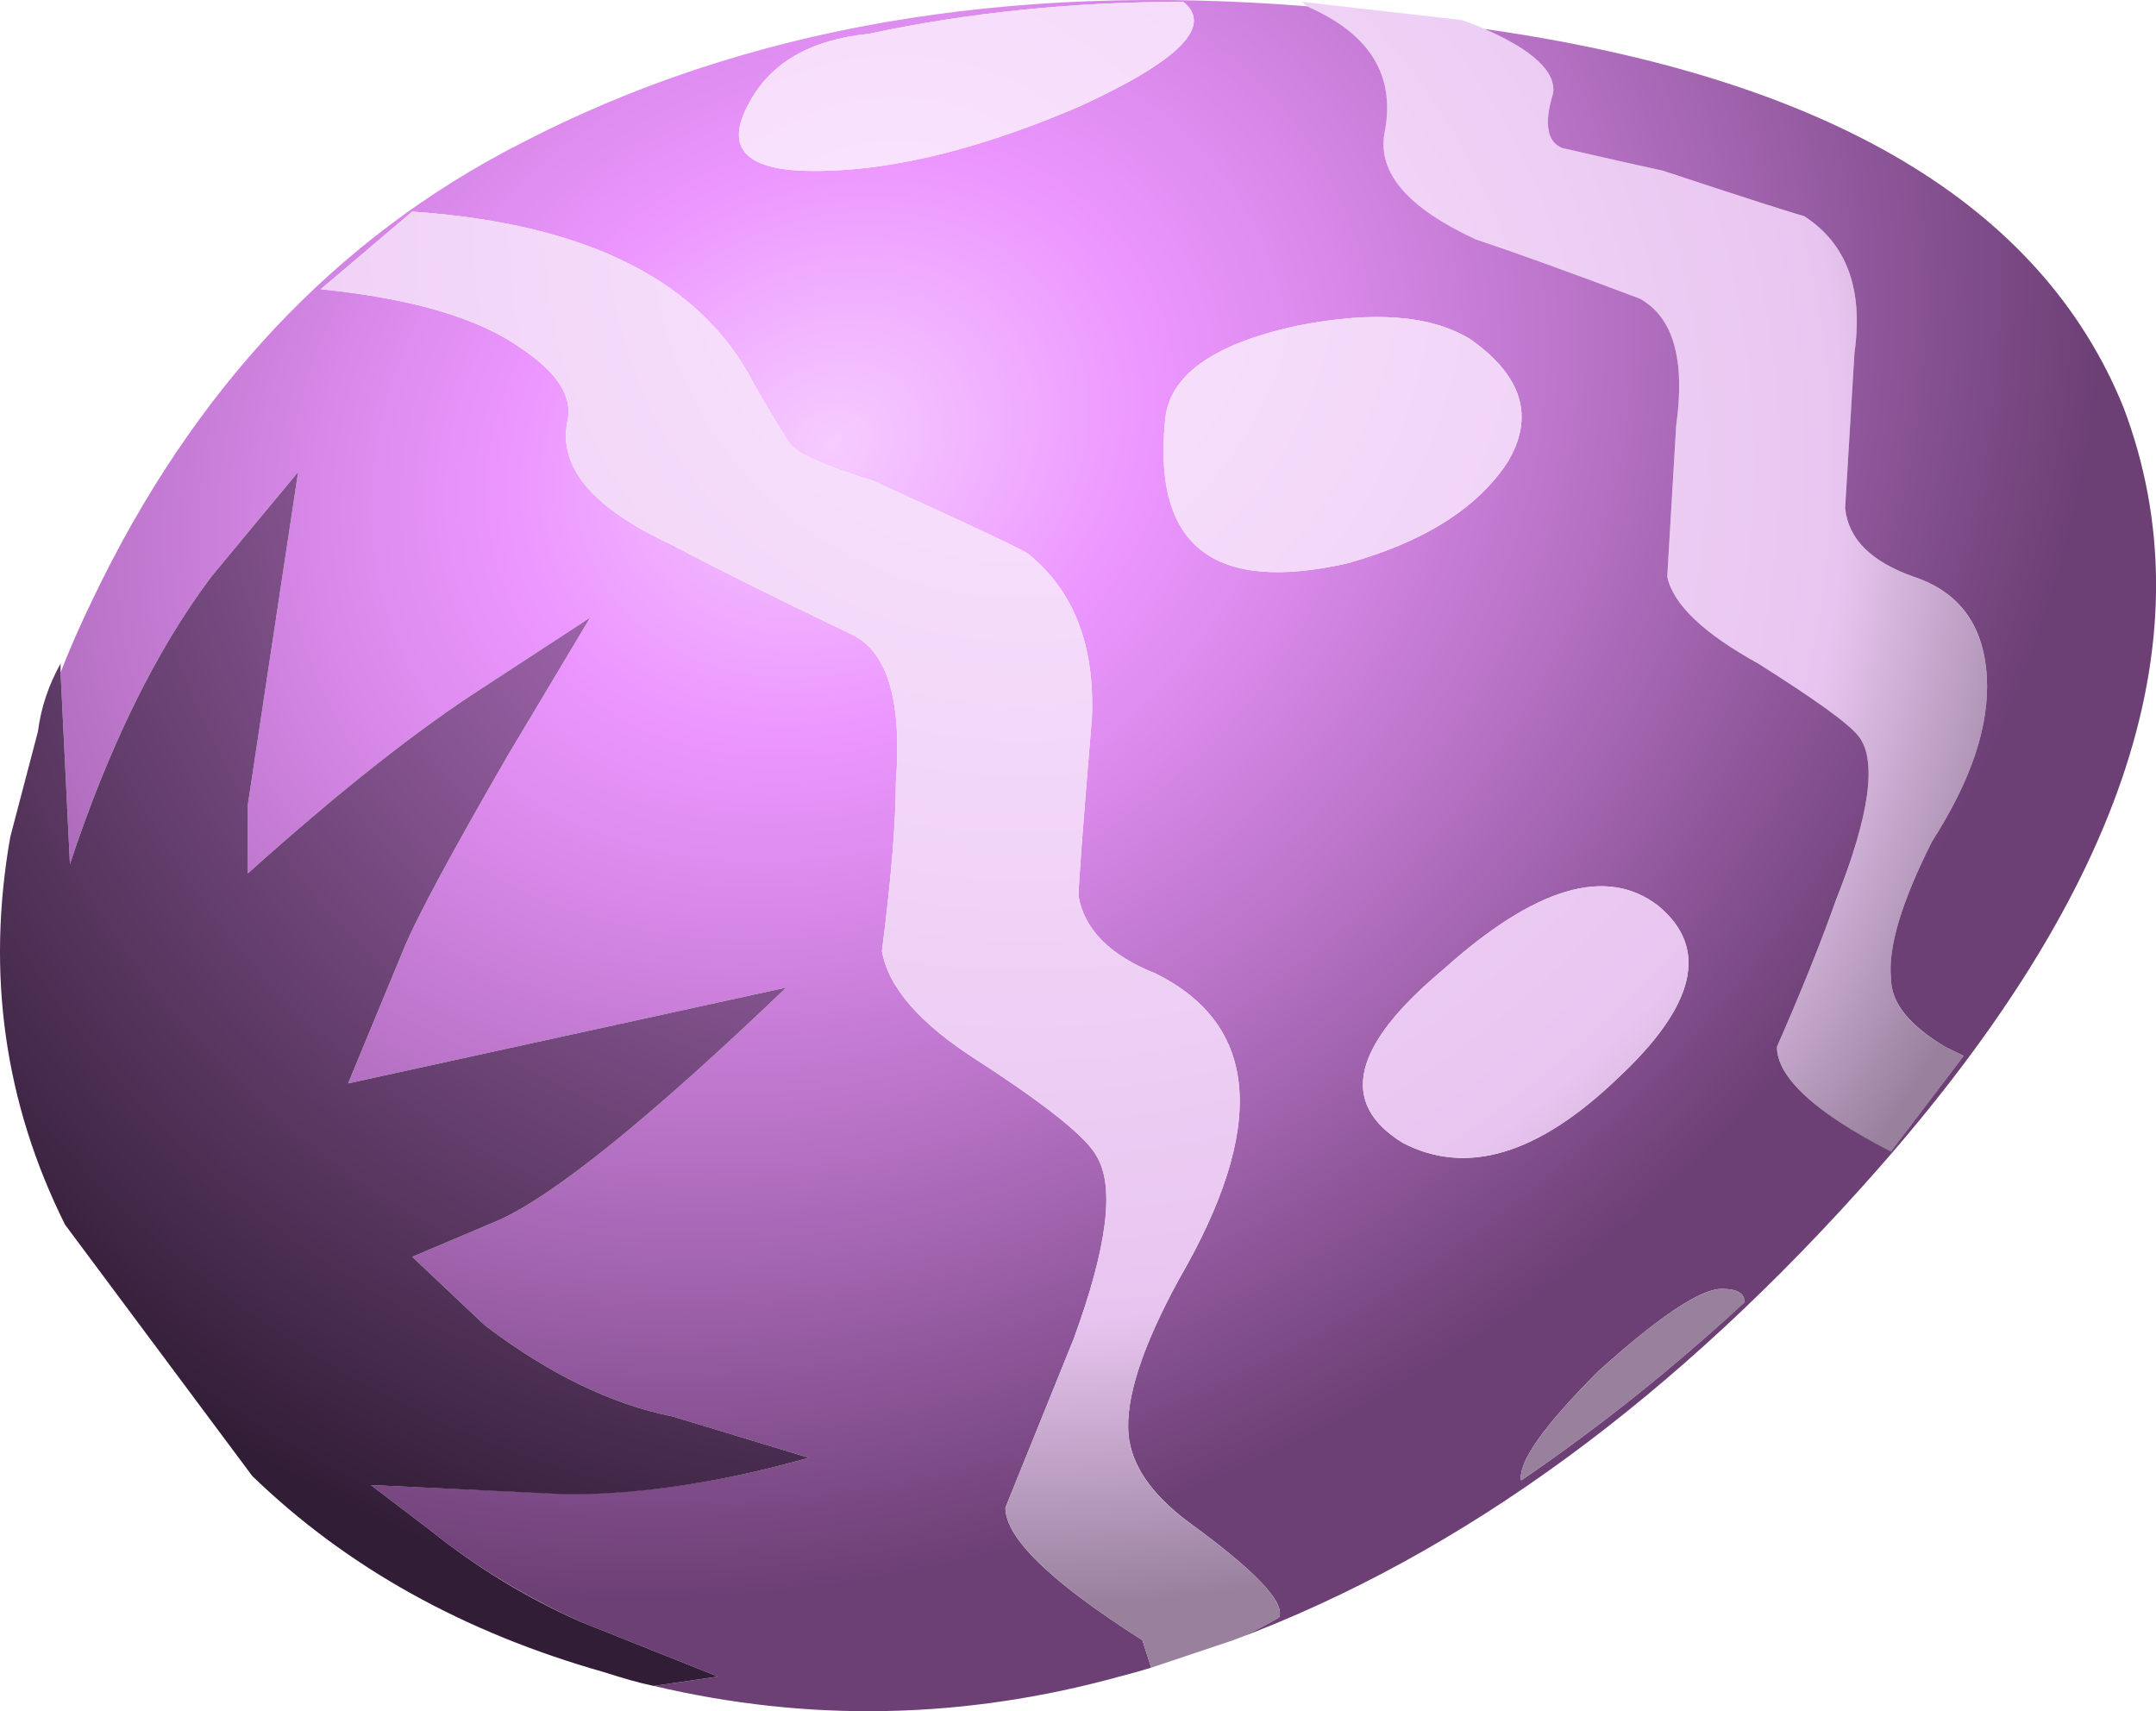
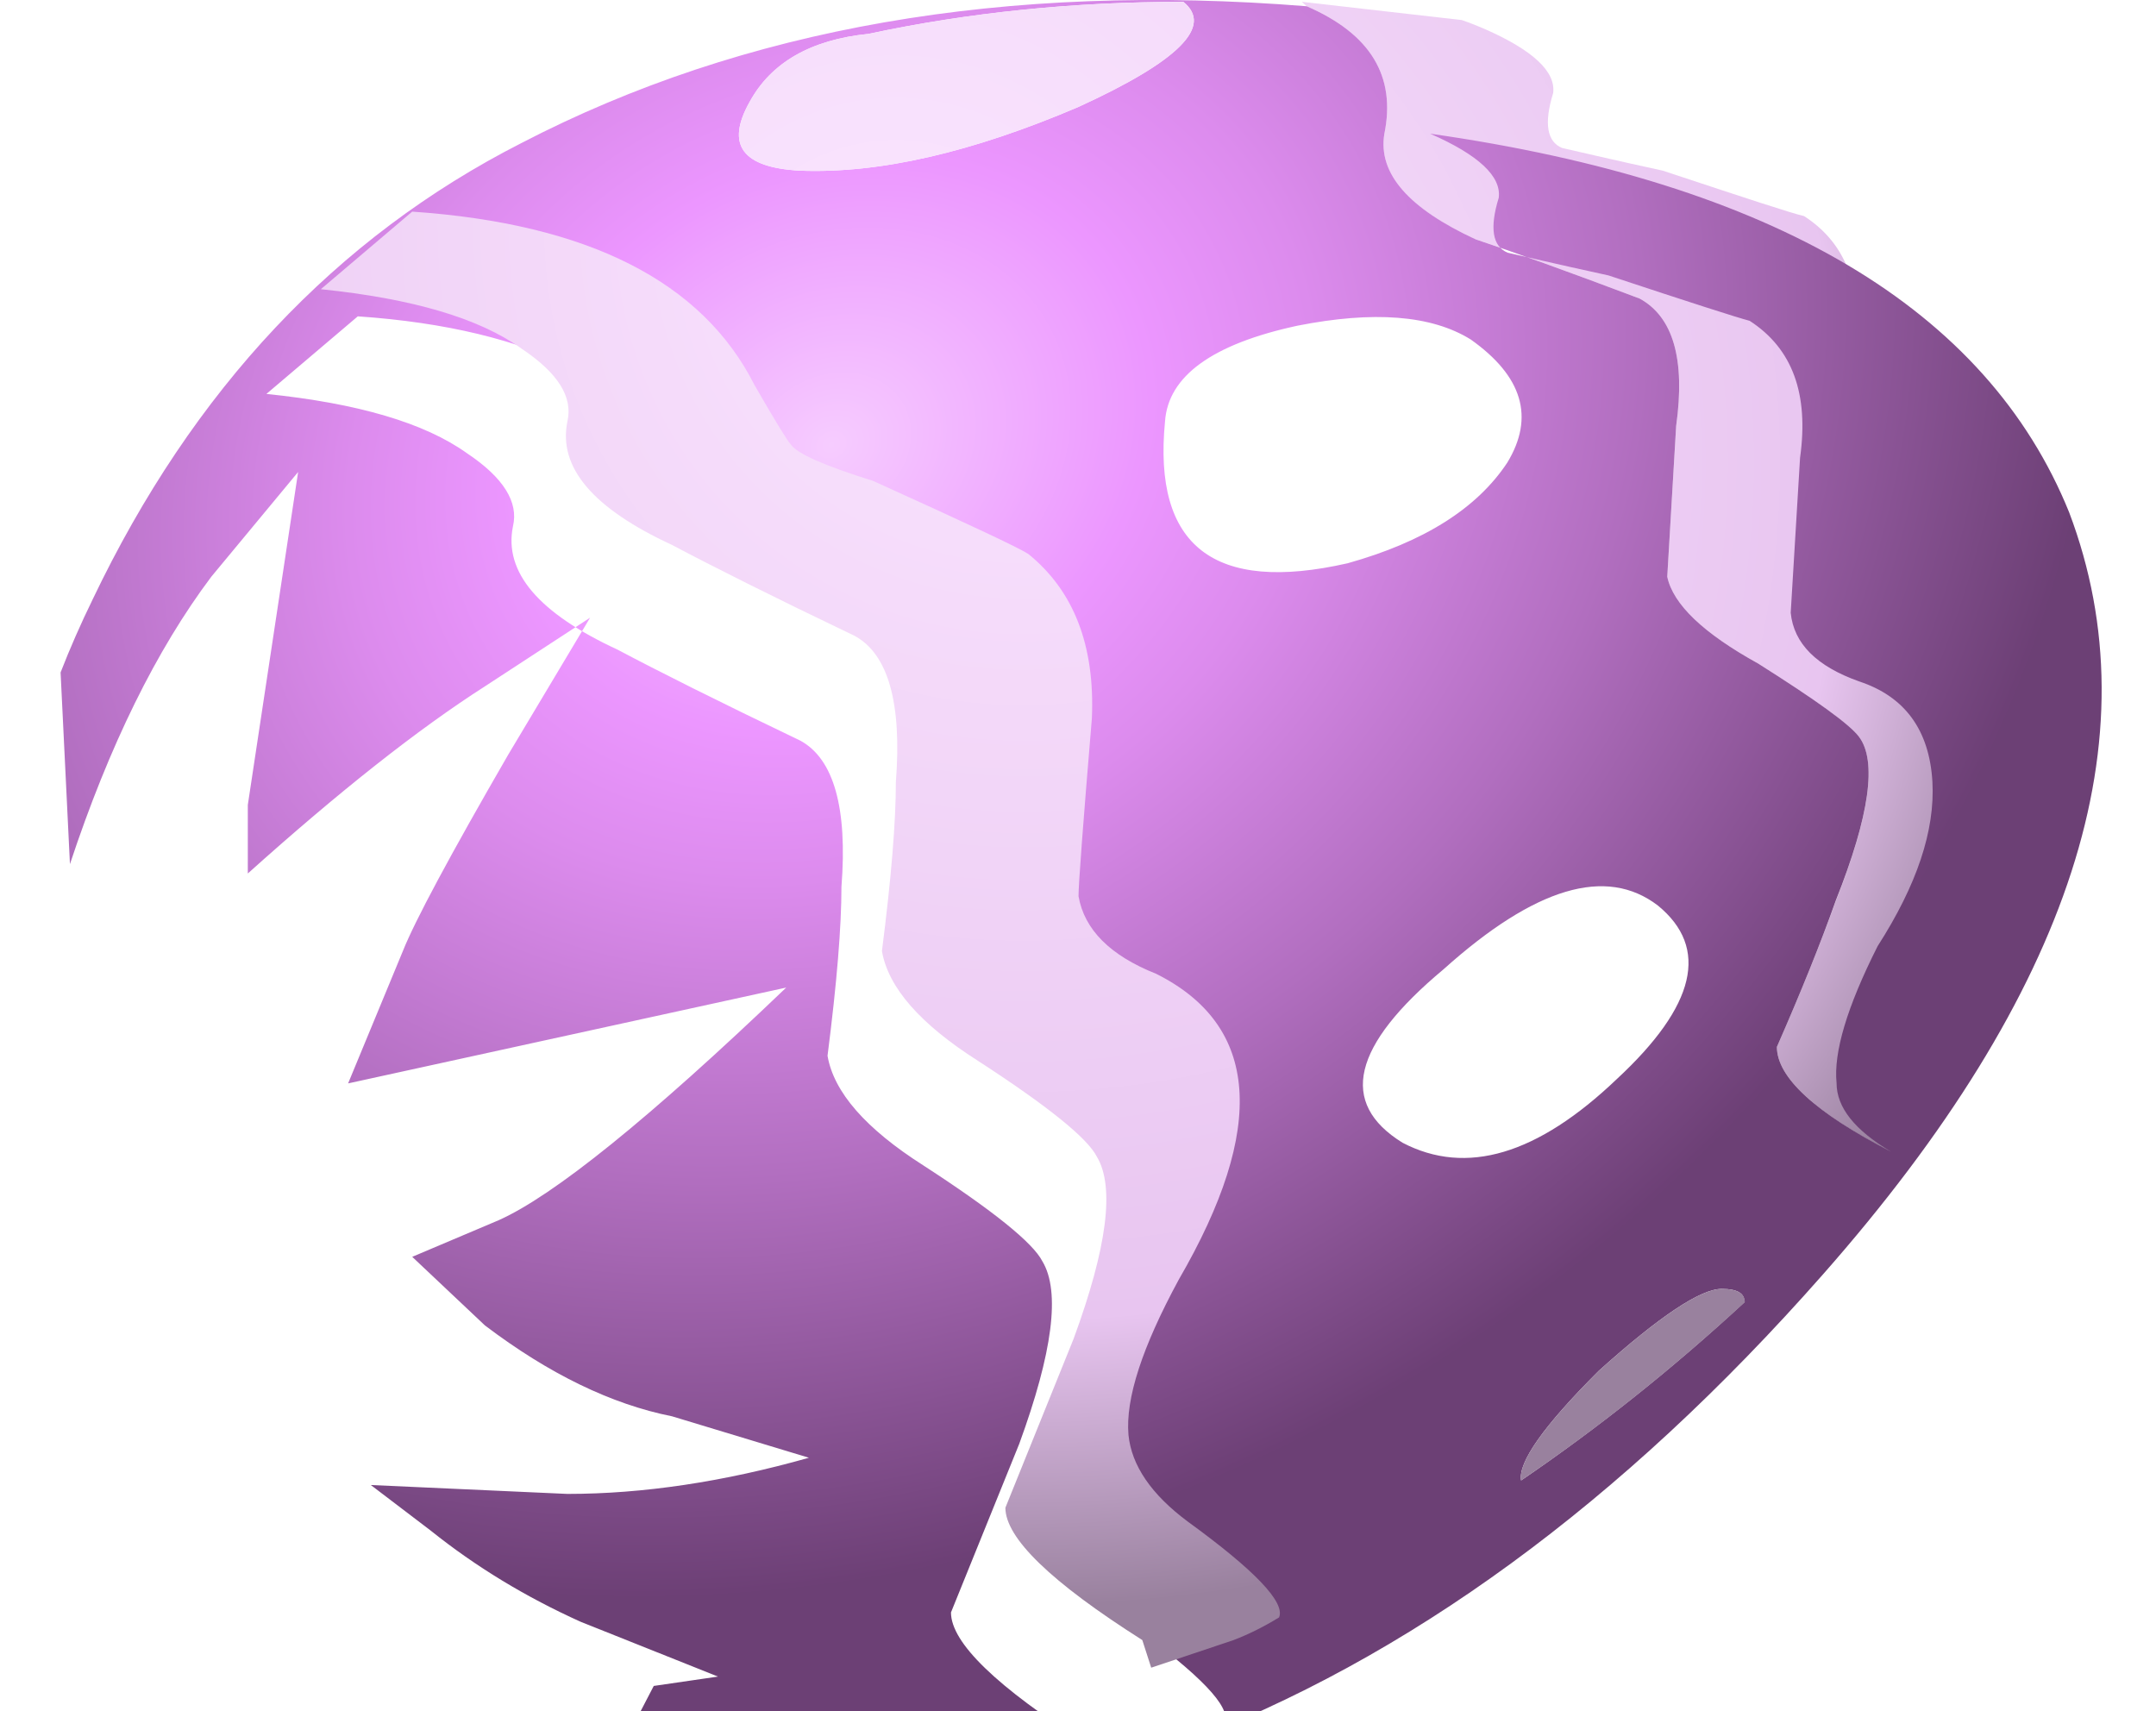
<svg xmlns="http://www.w3.org/2000/svg" version="1.1" viewBox="0 0 23.621 18.746" xml:space="preserve">
  <defs>
    <radialGradient id="d" cx="9.55" cy="-5.685" r="13.016" gradientTransform="matrix(.426 -.677 .677 .426 7.707 19.83)" gradientUnits="userSpaceOnUse">
      <stop stop-color="#fbe6ff" offset="0" />
      <stop stop-color="#f1d4f7" offset=".463" />
      <stop stop-color="#e8c5f0" offset=".792" />
      <stop stop-color="#99819e" offset="1" />
    </radialGradient>
    <radialGradient id="c" cx="8.625" cy="-5.652" r="12.044" gradientTransform="matrix(.384 -.702 .842 .461 8.735 19.758)" gradientUnits="userSpaceOnUse">
      <stop stop-color="#f6ccff" offset="0" />
      <stop stop-color="#ec96ff" offset=".251" />
      <stop stop-color="#dc8bed" offset=".38" />
      <stop stop-color="#b16ebf" offset=".639" />
      <stop stop-color="#6d4076" offset=".996" />
      <stop stop-color="#6c4075" offset="1" />
    </radialGradient>
    <radialGradient id="b" cx="6.765" cy="-8.152" r="14.282" gradientTransform="matrix(.34 -.724 .737 .335 11.954 20.408)" gradientUnits="userSpaceOnUse">
      <stop stop-color="#fbe6ff" offset="0" />
      <stop stop-color="#f1d4f7" offset=".463" />
      <stop stop-color="#e8c5f0" offset=".792" />
      <stop stop-color="#99819e" offset="1" />
    </radialGradient>
    <radialGradient id="a" cx="7.379" cy="-7.385" r="18.026" gradientTransform="matrix(.336 -.726 .726 .336 10.737 19.939)" gradientUnits="userSpaceOnUse">
      <stop stop-color="#fbe6ff" offset="0" />
      <stop stop-color="#f1d4f7" offset=".463" />
      <stop stop-color="#e8c5f0" offset=".792" />
      <stop stop-color="#99819e" offset="1" />
    </radialGradient>
    <radialGradient id="h" cx="8.097" cy="-8.117" r="15.132" gradientTransform="matrix(.431 -.674 .674 .431 10.954 21.976)" gradientUnits="userSpaceOnUse">
      <stop stop-color="#fbe6ff" offset="0" />
      <stop stop-color="#f1d4f7" offset=".463" />
      <stop stop-color="#e8c5f0" offset=".792" />
      <stop stop-color="#99819e" offset="1" />
    </radialGradient>
    <radialGradient id="g" cx="4.093" cy="-7.738" r="18.242" gradientTransform="matrix(.321 -.733 .693 .339 10.945 20.323)" gradientUnits="userSpaceOnUse">
      <stop stop-color="#fbe6ff" offset="0" />
      <stop stop-color="#f1d4f7" offset=".463" />
      <stop stop-color="#e8c5f0" offset=".792" />
      <stop stop-color="#99819e" offset="1" />
    </radialGradient>
    <radialGradient id="f" cx="7.751" cy="-7.475" r="13.556" gradientTransform="matrix(.302 -.741 .741 .302 11.084 19.503)" gradientUnits="userSpaceOnUse">
      <stop stop-color="#c17bd1" offset="0" />
      <stop stop-color="#b170bf" offset=".157" />
      <stop stop-color="#865491" offset=".467" />
      <stop stop-color="#422848" offset=".902" />
      <stop stop-color="#321d36" offset="1" />
    </radialGradient>
    <radialGradient id="e" cx="6.962" cy="-8.516" r="13.714" gradientTransform="matrix(.335 -.726 .726 .335 12.381 20.694)" gradientUnits="userSpaceOnUse">
      <stop stop-color="#fbe6ff" offset="0" />
      <stop stop-color="#f1d4f7" offset=".463" />
      <stop stop-color="#e8c5f0" offset=".792" />
      <stop stop-color="#99819e" offset="1" />
    </radialGradient>
  </defs>
  <g transform="matrix(1.25 0 0 -1.25 0 18.746)">
    <path d="m11.453 14.942-0.043 0.039 1.402-0.16c0.079-0.027 0.145-0.054 0.2-0.078 0.426-0.187 0.625-0.375 0.601-0.562-0.082-0.266-0.054-0.426 0.078-0.481 0.106-0.023 0.399-0.094 0.883-0.199 0.719-0.238 1.133-0.375 1.238-0.398 0.376-0.243 0.52-0.641 0.442-1.204l-0.082-1.359c0.027-0.266 0.226-0.465 0.601-0.598 0.399-0.132 0.614-0.429 0.641-0.882 0.024-0.426-0.137-0.907-0.48-1.438-0.27-0.535-0.387-0.933-0.36-1.199 0-0.215 0.156-0.414 0.477-0.602l0.16-0.078-0.637-0.844c-0.668 0.348-1 0.657-1 0.922 0.211 0.481 0.383 0.907 0.516 1.278 0.297 0.75 0.363 1.226 0.203 1.441-0.082 0.106-0.375 0.32-0.883 0.641-0.48 0.265-0.746 0.519-0.797 0.761l0.078 1.317c0.082 0.59-0.027 0.961-0.32 1.121-0.641 0.242-1.117 0.414-1.437 0.519-0.586 0.266-0.856 0.575-0.801 0.922 0.105 0.508-0.121 0.879-0.68 1.121z" fill="url(#d)" fill-rule="evenodd" />
-     <path d="m5.73 0.22 0.563 0.082-1.203 0.48c-0.477 0.215-0.918 0.481-1.317 0.801l-0.523 0.398 1.723-0.078c0.664 0 1.371 0.106 2.117 0.317l-1.199 0.363c-0.532 0.106-1.079 0.371-1.641 0.797l-0.637 0.601 0.758 0.321c0.481 0.215 1.32 0.89 2.52 2.039l-3.84-0.84 0.48 1.16c0.106 0.266 0.414 0.84 0.922 1.719l0.719 1.203-0.922-0.602c-0.586-0.375-1.277-0.921-2.078-1.64v0.601l0.441 2.918-0.761-0.918c-0.481-0.64-0.895-1.48-1.239-2.519l-0.082 1.68c0.082 0.211 0.176 0.425 0.281 0.64 0.879 1.84 2.133 3.172 3.758 4 1.95 1.012 4.242 1.41 6.883 1.199 0.559-0.242 0.785-0.613 0.68-1.121-0.055-0.347 0.215-0.652 0.801-0.922 0.316-0.105 0.796-0.277 1.437-0.519 0.293-0.16 0.402-0.531 0.32-1.117l-0.078-1.321c0.051-0.242 0.317-0.496 0.797-0.761 0.508-0.321 0.801-0.532 0.883-0.641 0.16-0.211 0.094-0.691-0.203-1.437-0.133-0.375-0.305-0.801-0.516-1.282 0-0.265 0.332-0.574 1-0.918l0.637 0.84-0.16 0.078c-0.317 0.188-0.477 0.387-0.477 0.602-0.027 0.266 0.09 0.664 0.36 1.199 0.343 0.535 0.504 1.012 0.48 1.442-0.027 0.453-0.242 0.746-0.641 0.878-0.375 0.133-0.574 0.332-0.601 0.602l0.082 1.359c0.078 0.559-0.066 0.957-0.442 1.2-0.105 0.027-0.519 0.16-1.238 0.398-0.484 0.105-0.777 0.176-0.883 0.199-0.132 0.055-0.16 0.215-0.078 0.481 0.024 0.187-0.175 0.375-0.601 0.562 3.011-0.429 4.879-1.535 5.601-3.32 0.746-1.973 0.024-4.203-2.16-6.68-1.762-2-3.641-3.375-5.641-4.121 0.133 0.051 0.266 0.121 0.399 0.199 0.055 0.133-0.215 0.414-0.801 0.84-0.32 0.242-0.492 0.492-0.519 0.762-0.028 0.32 0.121 0.773 0.441 1.359 0.773 1.332 0.707 2.227-0.199 2.68-0.403 0.16-0.629 0.387-0.68 0.68 0 0.105 0.039 0.625 0.117 1.558 0.028 0.641-0.16 1.121-0.558 1.442-0.082 0.054-0.535 0.265-1.36 0.64-0.425 0.133-0.668 0.239-0.722 0.321-0.024 0.023-0.133 0.199-0.317 0.519-0.457 0.906-1.457 1.414-3 1.52l-0.801-0.68c0.801-0.082 1.387-0.254 1.758-0.52 0.321-0.214 0.453-0.429 0.403-0.64-0.082-0.403 0.226-0.762 0.918-1.082 0.347-0.184 0.882-0.453 1.601-0.797 0.293-0.16 0.414-0.59 0.36-1.281 0-0.348-0.04-0.84-0.122-1.481 0.055-0.32 0.336-0.64 0.84-0.961 0.614-0.398 0.961-0.679 1.043-0.84 0.16-0.265 0.09-0.8-0.203-1.601l-0.598-1.477c0-0.265 0.399-0.652 1.2-1.16l0.078-0.242c-0.078-0.024-0.172-0.051-0.278-0.078-1.359-0.375-2.722-0.403-4.082-0.082zm7.161 11.801c-0.344 0.214-0.852 0.253-1.52 0.121-0.746-0.161-1.133-0.442-1.16-0.84-0.106-1.094 0.43-1.508 1.601-1.242 0.668 0.187 1.133 0.48 1.399 0.882 0.242 0.399 0.133 0.758-0.32 1.079zm-2.52 2.96c-0.961 0-1.879-0.093-2.758-0.281-0.508-0.051-0.855-0.254-1.043-0.597-0.211-0.375-0.066-0.575 0.442-0.602 0.695-0.027 1.508 0.16 2.441 0.559 0.879 0.402 1.184 0.707 0.918 0.921zm2.281-8.48c-0.8-0.668-0.922-1.172-0.359-1.52 0.559-0.292 1.184-0.105 1.879 0.559 0.691 0.641 0.812 1.149 0.359 1.52-0.453 0.347-1.078 0.16-1.879-0.559zm2.438-2.801c-0.184 0-0.543-0.238-1.078-0.719-0.481-0.48-0.707-0.8-0.68-0.96 0.664 0.453 1.32 0.972 1.957 1.562 4e-3 0.078-0.062 0.117-0.199 0.117z" fill="url(#c)" fill-rule="evenodd" />
-     <path d="m12.891 12.021c0.453-0.321 0.562-0.68 0.32-1.079-0.266-0.402-0.734-0.695-1.399-0.882-1.175-0.266-1.707 0.148-1.601 1.242 0.027 0.398 0.414 0.679 1.16 0.84 0.668 0.132 1.176 0.093 1.52-0.121z" fill="url(#b)" fill-rule="evenodd" />
+     <path d="m5.73 0.22 0.563 0.082-1.203 0.48c-0.477 0.215-0.918 0.481-1.317 0.801l-0.523 0.398 1.723-0.078c0.664 0 1.371 0.106 2.117 0.317l-1.199 0.363c-0.532 0.106-1.079 0.371-1.641 0.797l-0.637 0.601 0.758 0.321c0.481 0.215 1.32 0.89 2.52 2.039l-3.84-0.84 0.48 1.16c0.106 0.266 0.414 0.84 0.922 1.719l0.719 1.203-0.922-0.602c-0.586-0.375-1.277-0.921-2.078-1.64v0.601l0.441 2.918-0.761-0.918c-0.481-0.64-0.895-1.48-1.239-2.519l-0.082 1.68c0.082 0.211 0.176 0.425 0.281 0.64 0.879 1.84 2.133 3.172 3.758 4 1.95 1.012 4.242 1.41 6.883 1.199 0.559-0.242 0.785-0.613 0.68-1.121-0.055-0.347 0.215-0.652 0.801-0.922 0.316-0.105 0.796-0.277 1.437-0.519 0.293-0.16 0.402-0.531 0.32-1.117l-0.078-1.321c0.051-0.242 0.317-0.496 0.797-0.761 0.508-0.321 0.801-0.532 0.883-0.641 0.16-0.211 0.094-0.691-0.203-1.437-0.133-0.375-0.305-0.801-0.516-1.282 0-0.265 0.332-0.574 1-0.918c-0.317 0.188-0.477 0.387-0.477 0.602-0.027 0.266 0.09 0.664 0.36 1.199 0.343 0.535 0.504 1.012 0.48 1.442-0.027 0.453-0.242 0.746-0.641 0.878-0.375 0.133-0.574 0.332-0.601 0.602l0.082 1.359c0.078 0.559-0.066 0.957-0.442 1.2-0.105 0.027-0.519 0.16-1.238 0.398-0.484 0.105-0.777 0.176-0.883 0.199-0.132 0.055-0.16 0.215-0.078 0.481 0.024 0.187-0.175 0.375-0.601 0.562 3.011-0.429 4.879-1.535 5.601-3.32 0.746-1.973 0.024-4.203-2.16-6.68-1.762-2-3.641-3.375-5.641-4.121 0.133 0.051 0.266 0.121 0.399 0.199 0.055 0.133-0.215 0.414-0.801 0.84-0.32 0.242-0.492 0.492-0.519 0.762-0.028 0.32 0.121 0.773 0.441 1.359 0.773 1.332 0.707 2.227-0.199 2.68-0.403 0.16-0.629 0.387-0.68 0.68 0 0.105 0.039 0.625 0.117 1.558 0.028 0.641-0.16 1.121-0.558 1.442-0.082 0.054-0.535 0.265-1.36 0.64-0.425 0.133-0.668 0.239-0.722 0.321-0.024 0.023-0.133 0.199-0.317 0.519-0.457 0.906-1.457 1.414-3 1.52l-0.801-0.68c0.801-0.082 1.387-0.254 1.758-0.52 0.321-0.214 0.453-0.429 0.403-0.64-0.082-0.403 0.226-0.762 0.918-1.082 0.347-0.184 0.882-0.453 1.601-0.797 0.293-0.16 0.414-0.59 0.36-1.281 0-0.348-0.04-0.84-0.122-1.481 0.055-0.32 0.336-0.64 0.84-0.961 0.614-0.398 0.961-0.679 1.043-0.84 0.16-0.265 0.09-0.8-0.203-1.601l-0.598-1.477c0-0.265 0.399-0.652 1.2-1.16l0.078-0.242c-0.078-0.024-0.172-0.051-0.278-0.078-1.359-0.375-2.722-0.403-4.082-0.082zm7.161 11.801c-0.344 0.214-0.852 0.253-1.52 0.121-0.746-0.161-1.133-0.442-1.16-0.84-0.106-1.094 0.43-1.508 1.601-1.242 0.668 0.187 1.133 0.48 1.399 0.882 0.242 0.399 0.133 0.758-0.32 1.079zm-2.52 2.96c-0.961 0-1.879-0.093-2.758-0.281-0.508-0.051-0.855-0.254-1.043-0.597-0.211-0.375-0.066-0.575 0.442-0.602 0.695-0.027 1.508 0.16 2.441 0.559 0.879 0.402 1.184 0.707 0.918 0.921zm2.281-8.48c-0.8-0.668-0.922-1.172-0.359-1.52 0.559-0.292 1.184-0.105 1.879 0.559 0.691 0.641 0.812 1.149 0.359 1.52-0.453 0.347-1.078 0.16-1.879-0.559zm2.438-2.801c-0.184 0-0.543-0.238-1.078-0.719-0.481-0.48-0.707-0.8-0.68-0.96 0.664 0.453 1.32 0.972 1.957 1.562 4e-3 0.078-0.062 0.117-0.199 0.117z" fill="url(#c)" fill-rule="evenodd" />
    <path d="m10.371 14.981c0.266-0.214-0.039-0.519-0.918-0.921-0.933-0.399-1.746-0.586-2.441-0.559-0.508 0.027-0.653 0.227-0.442 0.602 0.188 0.347 0.535 0.546 1.043 0.597 0.879 0.188 1.797 0.281 2.758 0.281z" fill="url(#a)" fill-rule="evenodd" />
    <path d="m10.09 0.38-0.078 0.242c-0.801 0.508-1.2 0.895-1.2 1.16l0.598 1.481c0.293 0.797 0.363 1.332 0.203 1.597-0.082 0.161-0.429 0.442-1.043 0.84-0.504 0.321-0.785 0.641-0.84 0.961 0.082 0.641 0.122 1.133 0.122 1.481 0.054 0.691-0.067 1.121-0.36 1.281-0.719 0.344-1.254 0.613-1.601 0.797-0.692 0.32-1 0.679-0.918 1.082 0.05 0.215-0.082 0.426-0.403 0.64-0.371 0.266-0.957 0.438-1.758 0.52l0.801 0.68c1.543-0.106 2.543-0.614 3-1.52 0.184-0.32 0.293-0.496 0.317-0.519 0.054-0.082 0.297-0.188 0.722-0.321 0.828-0.375 1.278-0.586 1.36-0.64 0.398-0.321 0.586-0.801 0.558-1.442-0.078-0.933-0.117-1.453-0.117-1.558 0.051-0.293 0.277-0.52 0.68-0.68 0.906-0.453 0.972-1.348 0.199-2.68-0.32-0.59-0.469-1.043-0.441-1.363 0.027-0.266 0.199-0.52 0.519-0.758 0.586-0.426 0.856-0.707 0.801-0.84-0.133-0.082-0.266-0.148-0.399-0.199-0.242-0.082-0.48-0.16-0.722-0.242z" fill="url(#h)" fill-rule="evenodd" />
-     <path d="m12.652 6.501c0.801 0.719 1.426 0.906 1.879 0.559 0.453-0.371 0.332-0.879-0.359-1.52-0.692-0.664-1.32-0.851-1.879-0.559-0.563 0.348-0.441 0.852 0.359 1.52z" fill="url(#g)" fill-rule="evenodd" />
-     <path d="m0.531 9.103 0.082-1.68c0.344 1.039 0.758 1.879 1.239 2.519l0.761 0.918-0.441-2.918v-0.601c0.801 0.719 1.492 1.265 2.078 1.64l0.922 0.602-0.719-1.203c-0.508-0.879-0.816-1.453-0.922-1.719l-0.48-1.16 3.84 0.84c-1.2-1.149-2.039-1.824-2.52-2.039l-0.758-0.321 0.637-0.601c0.562-0.426 1.109-0.691 1.641-0.797l1.199-0.363c-0.746-0.211-1.453-0.321-2.117-0.321l-1.723 0.082 0.523-0.398c0.399-0.32 0.84-0.59 1.317-0.801l1.203-0.48-0.563-0.082c-0.132 0.027-0.277 0.07-0.437 0.121-1.227 0.348-2.254 0.918-3.082 1.719l-1.641 2.203c-0.531 1.066-0.691 2.199-0.48 3.398l0.242 0.922c0.027 0.211 0.094 0.41 0.199 0.598v-0.078z" fill="url(#f)" fill-rule="evenodd" />
    <path d="m15.09 3.7c0.137 0 0.203-0.039 0.203-0.117-0.641-0.59-1.293-1.109-1.961-1.562-0.027 0.16 0.199 0.48 0.68 0.96 0.535 0.481 0.894 0.719 1.078 0.719z" fill="url(#e)" fill-rule="evenodd" />
  </g>
</svg>